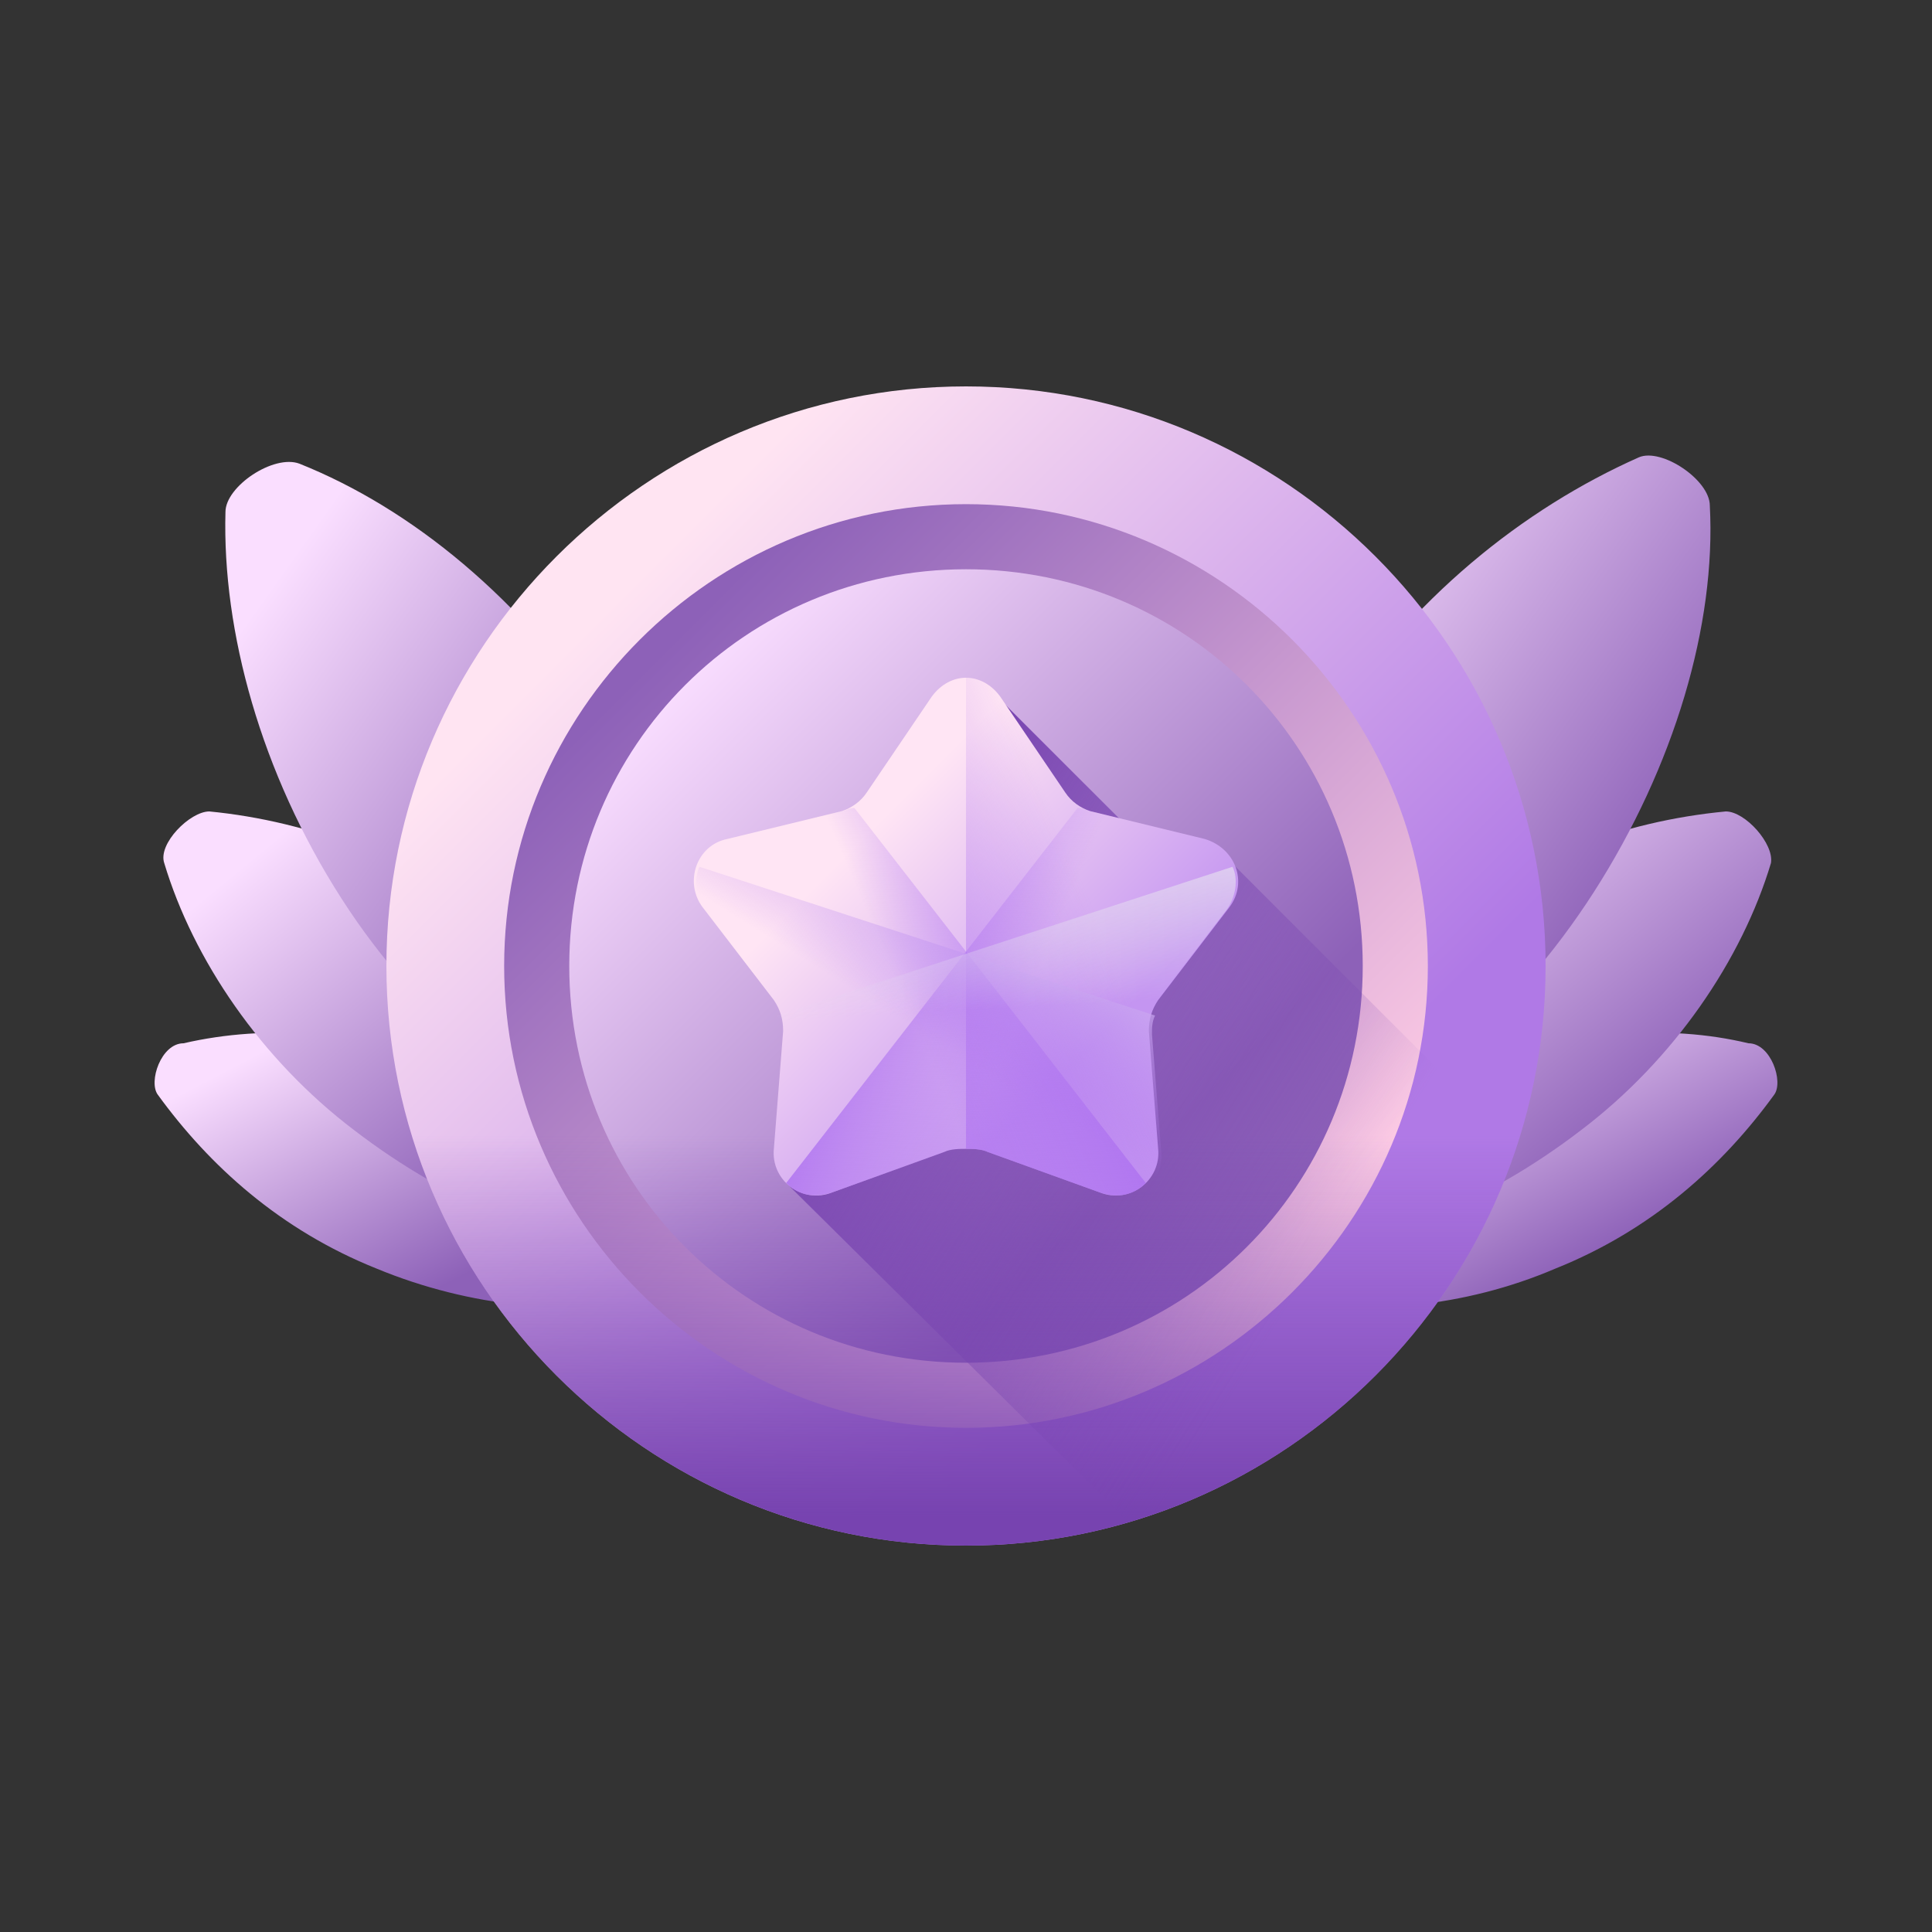
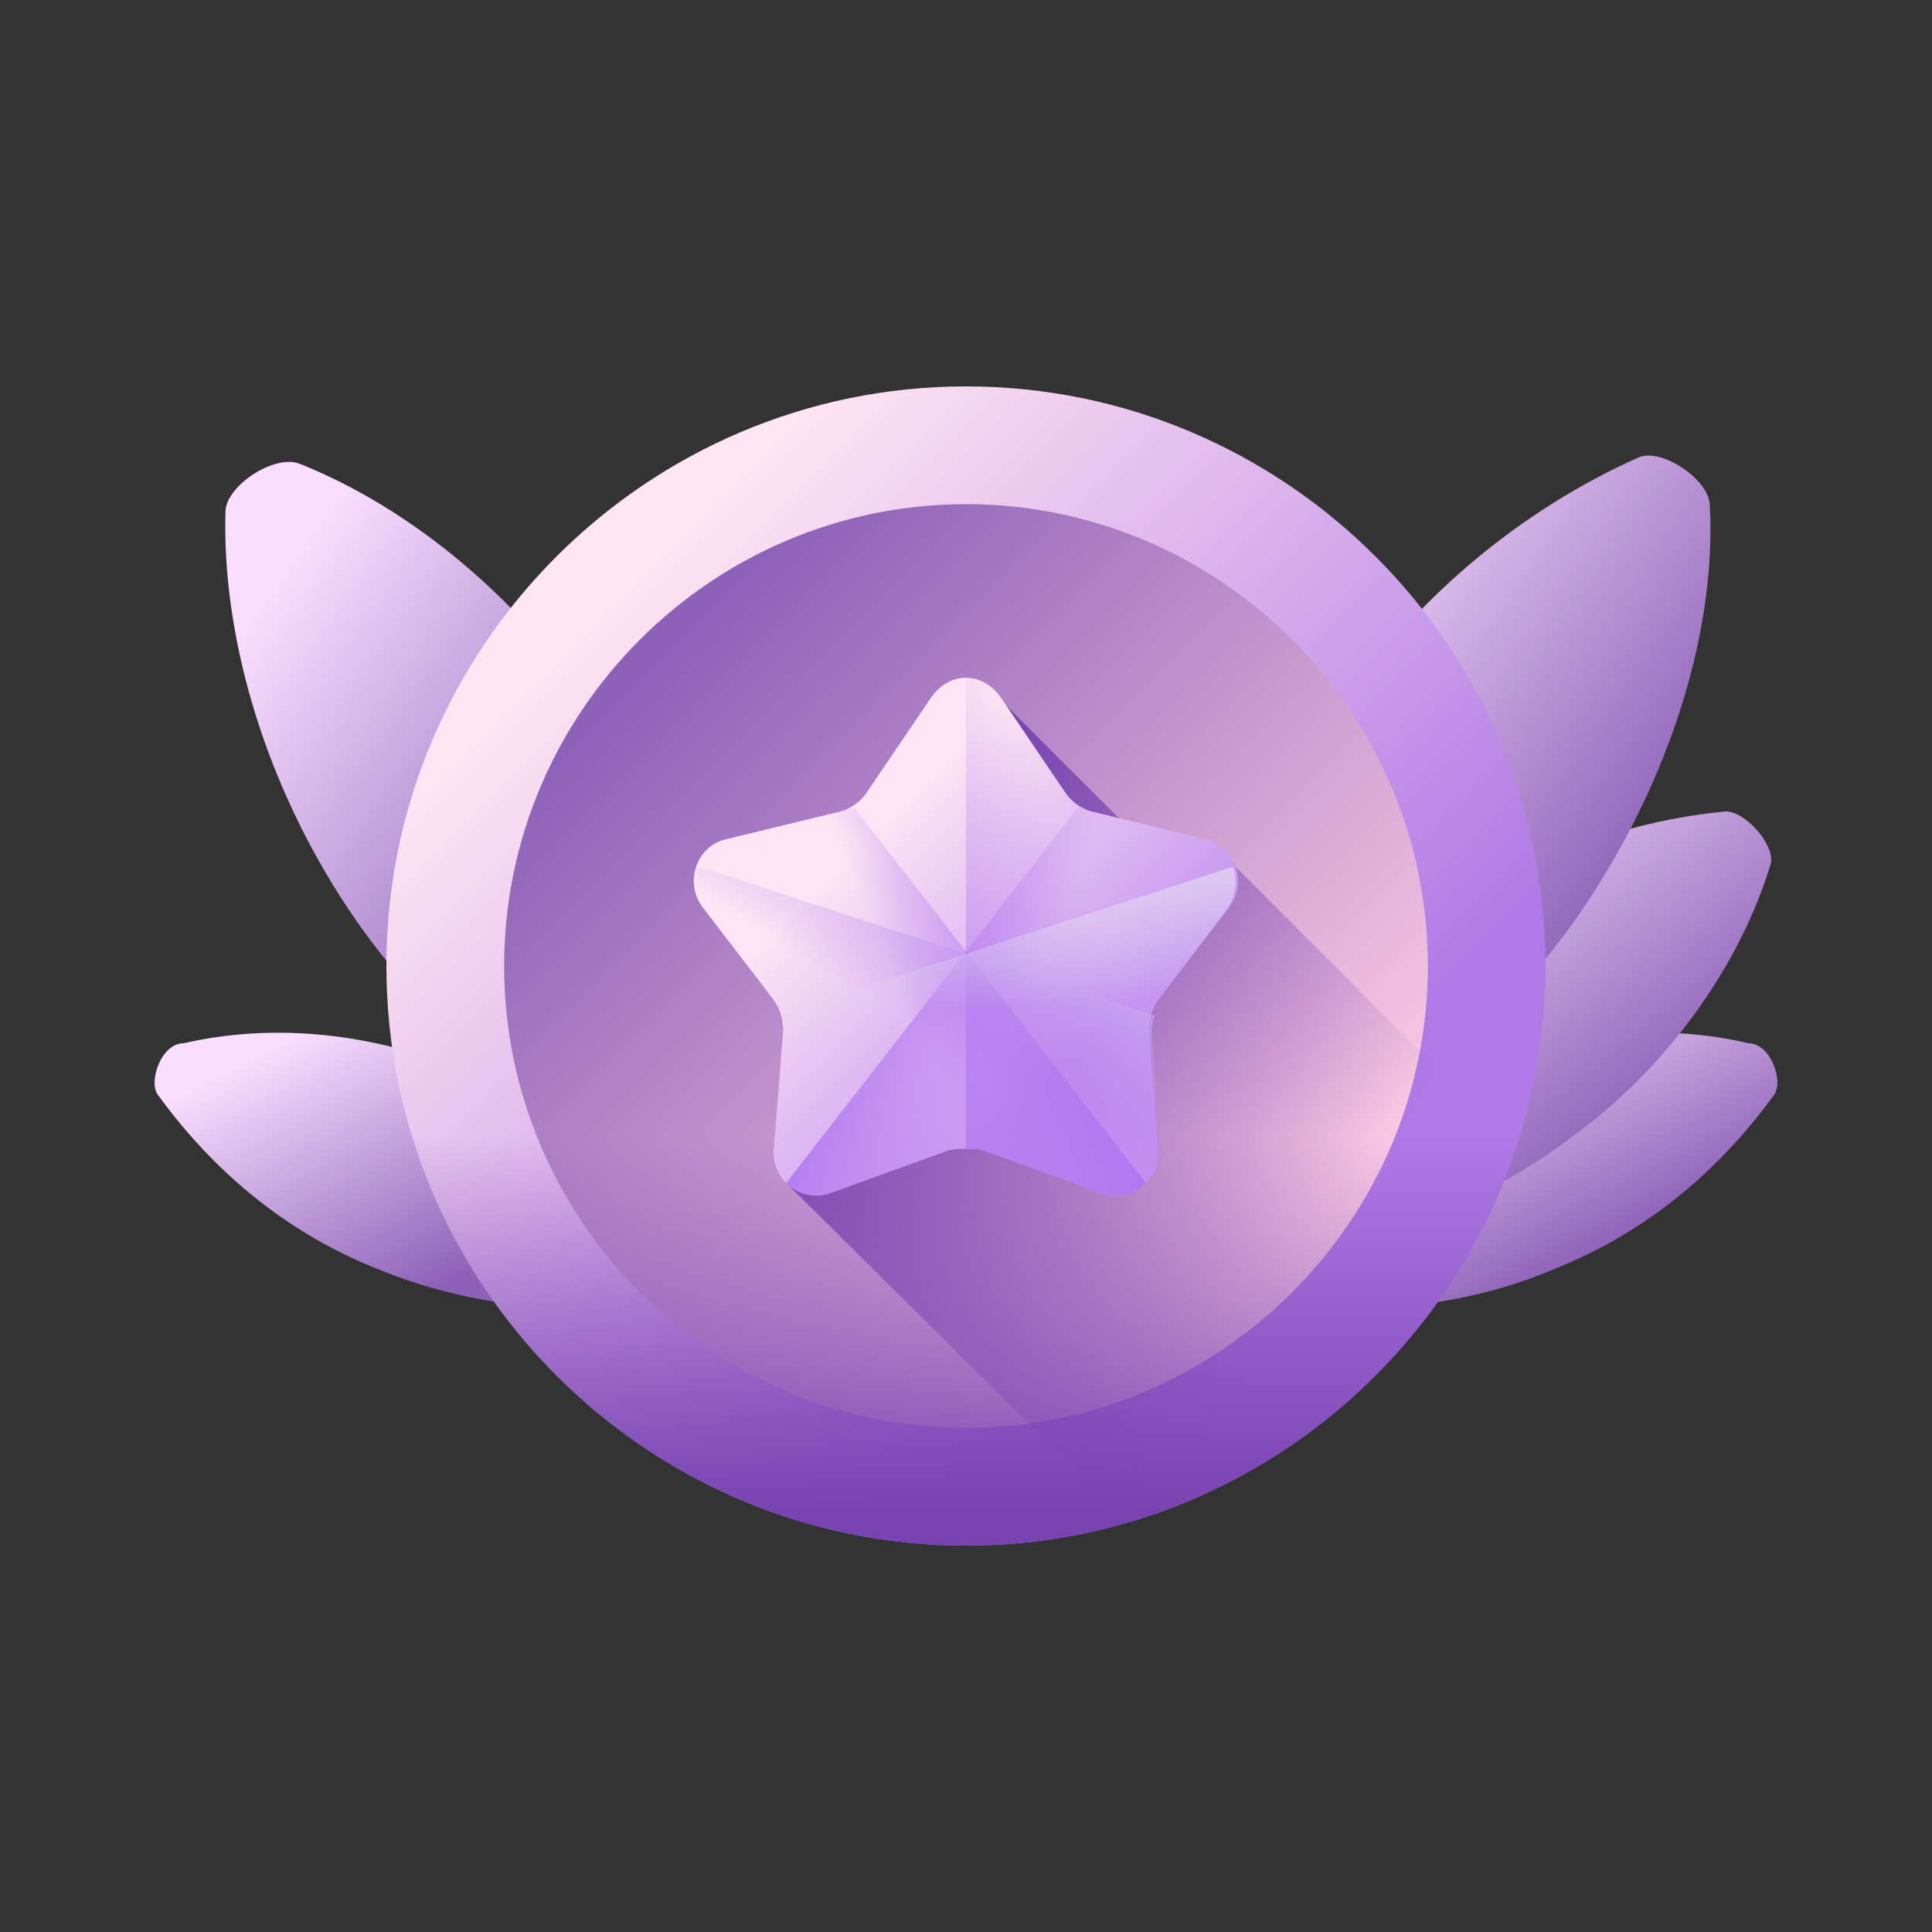
<svg xmlns="http://www.w3.org/2000/svg" width="20" height="20" viewBox="0 0 20 20" fill="none">
  <rect x="0" y="0" width="20" height="20" fill="#333333" stroke="none" />
  <path d="M4.767 11.067C5.767 11.467 6.533 12.133 7.033 12.867C7.133 13.033 7 13.433 6.767 13.433C5.933 13.633 4.867 13.533 3.9 13.133C2.9 12.733 2.167 12.067 1.634 11.333C1.534 11.2 1.667 10.8 1.9 10.8C2.767 10.6 3.767 10.667 4.767 11.067Z" fill="url(#paint0_linear_8480_4528)" />
  <path d="M15.267 11.067C14.267 11.467 13.533 12.133 13 12.867C12.9 13.033 13.067 13.433 13.267 13.433C14.1 13.633 15.166 13.533 16.1 13.133C17.1 12.733 17.833 12.067 18.366 11.333C18.466 11.2 18.333 10.8 18.1 10.8C17.266 10.6 16.267 10.667 15.267 11.067Z" fill="url(#paint1_linear_8480_4528)" />
-   <path d="M5.267 9.667C6.233 10.4 6.933 11.4 7.233 12.4C7.267 12.6 6.967 12.967 6.767 12.967C5.767 12.9 4.667 12.467 3.667 11.7C2.7 10.967 2 9.933 1.7 8.934C1.633 8.734 1.967 8.4 2.167 8.4C3.2 8.5 4.3 8.9 5.267 9.667Z" fill="url(#paint2_linear_8480_4528)" />
  <path d="M14.767 9.667C13.833 10.4 13.1 11.4 12.833 12.4C12.767 12.6 13.1 12.967 13.267 12.967C14.267 12.9 15.366 12.467 16.366 11.7C17.333 10.967 18.033 9.933 18.333 8.934C18.366 8.734 18.066 8.4 17.866 8.4C16.8 8.5 15.7 8.9 14.767 9.667Z" fill="url(#paint3_linear_8480_4528)" />
  <path d="M6.267 7.5C7.1 8.8 7.533 10.233 7.467 11.5C7.467 11.767 6.967 12.1 6.734 12C5.534 11.5 4.367 10.6 3.534 9.3C2.7 8 2.3 6.534 2.334 5.3C2.334 5.034 2.834 4.7 3.1 4.8C4.267 5.267 5.4 6.2 6.267 7.5Z" fill="url(#paint4_linear_8480_4528)" />
  <path d="M13.767 7.5C12.933 8.8 12.5 10.267 12.566 11.5C12.566 11.767 13.066 12.1 13.3 12C14.5 11.5 15.666 10.534 16.5 9.234C17.333 7.934 17.766 6.467 17.7 5.234C17.7 4.967 17.2 4.634 16.966 4.734C15.766 5.267 14.6 6.2 13.767 7.5Z" fill="url(#paint5_linear_8480_4528)" />
  <path d="M10 16C13.305 16 16 13.305 16 10C16 6.695 13.305 4 10 4C6.695 4 4 6.695 4 10C4 13.305 6.695 16 10 16Z" fill="url(#paint6_linear_8480_4528)" />
  <path d="M10 14.781C12.631 14.781 14.781 12.631 14.781 10C14.781 7.369 12.631 5.219 10 5.219C7.369 5.219 5.219 7.369 5.219 10C5.219 12.631 7.369 14.781 10 14.781Z" fill="url(#paint7_linear_8480_4528)" />
-   <path d="M10 14.107C12.278 14.107 14.107 12.278 14.107 10C14.107 7.722 12.278 5.893 10 5.893C7.722 5.893 5.893 7.722 5.893 10C5.893 12.278 7.722 14.107 10 14.107Z" fill="url(#paint8_linear_8480_4528)" />
  <path d="M4 10C4 13.305 6.695 16 10 16C13.305 16 16 13.305 16 10C16 9.968 16 9.968 16 9.936H4C4 9.936 4 9.968 4 10Z" fill="url(#paint9_linear_8480_4528)" />
  <path d="M11.669 15.743C13.562 15.198 15.07 13.722 15.679 11.861L12.759 8.941L12.086 8.973L10.321 7.209L8.139 12.246L11.669 15.743Z" fill="url(#paint10_linear_8480_4528)" />
  <path d="M12.471 8.685L11.283 8.396C11.187 8.364 11.091 8.3 11.027 8.203L10.353 7.209C10.257 7.08 10.128 7.016 10 7.016C9.872 7.016 9.743 7.08 9.647 7.209L8.973 8.203C8.909 8.3 8.813 8.364 8.717 8.396L7.529 8.685C7.209 8.749 7.08 9.134 7.273 9.391L8.011 10.353C8.075 10.449 8.107 10.546 8.107 10.674L8.011 11.893C7.979 12.214 8.299 12.471 8.62 12.342L9.775 11.925C9.84 11.893 9.936 11.893 10 11.893C10.064 11.893 10.16 11.893 10.225 11.925L11.38 12.342C11.7 12.471 12.021 12.214 11.989 11.893L11.893 10.674C11.893 10.546 11.925 10.449 11.989 10.353L12.727 9.391C12.92 9.134 12.791 8.781 12.471 8.685Z" fill="url(#paint11_linear_8480_4528)" />
  <path d="M10.225 11.925L11.38 12.342C11.701 12.471 12.021 12.214 11.989 11.893L11.893 10.674C11.893 10.546 11.925 10.449 11.989 10.353L12.727 9.391C12.92 9.134 12.791 8.749 12.471 8.685L11.284 8.396C11.187 8.364 11.091 8.3 11.027 8.203L10.353 7.209C10.257 7.08 10.128 7.016 10 7.016V11.893C10.064 11.893 10.161 11.893 10.225 11.925Z" fill="url(#paint12_linear_8480_4528)" />
  <path d="M12.471 8.685L11.284 8.396C11.252 8.396 11.219 8.364 11.155 8.364L8.139 12.246C8.268 12.374 8.428 12.407 8.62 12.342L9.776 11.925C9.84 11.893 9.936 11.893 10 11.893C10.064 11.893 10.161 11.893 10.225 11.925L11.38 12.342C11.701 12.471 12.021 12.214 11.989 11.893L11.893 10.674C11.893 10.546 11.925 10.449 11.989 10.353L12.727 9.391C12.92 9.134 12.792 8.781 12.471 8.685Z" fill="url(#paint13_linear_8480_4528)" />
  <path d="M7.529 8.685L8.717 8.396C8.749 8.396 8.781 8.364 8.845 8.364L11.861 12.246C11.733 12.374 11.572 12.406 11.38 12.342L10.225 11.925C10.16 11.893 10.064 11.893 10 11.893C9.936 11.893 9.84 11.893 9.775 11.925L8.62 12.342C8.299 12.471 7.979 12.214 8.011 11.893L8.107 10.674C8.107 10.546 8.075 10.449 8.011 10.353L7.273 9.391C7.08 9.134 7.209 8.781 7.529 8.685Z" fill="url(#paint14_linear_8480_4528)" />
  <path d="M7.241 8.973C7.177 9.102 7.209 9.294 7.305 9.422L8.043 10.385C8.107 10.481 8.139 10.578 8.139 10.706L8.043 11.925C8.011 12.246 8.332 12.503 8.652 12.374L9.808 11.957C9.872 11.925 9.968 11.925 10.032 11.925C10.096 11.925 10.193 11.925 10.257 11.957L11.412 12.374C11.733 12.503 12.053 12.246 12.021 11.925L11.925 10.706C11.925 10.642 11.925 10.578 11.957 10.513L7.241 8.973Z" fill="url(#paint15_linear_8480_4528)" />
  <path d="M12.759 8.973C12.823 9.102 12.791 9.294 12.695 9.422L11.957 10.385C11.893 10.481 11.861 10.578 11.861 10.706L11.957 11.925C11.989 12.246 11.668 12.503 11.347 12.374L10.192 11.957C10.128 11.925 10.032 11.925 9.968 11.925C9.904 11.925 9.807 11.925 9.743 11.957L8.588 12.374C8.267 12.503 7.946 12.246 7.978 11.925L8.075 10.706C8.075 10.642 8.075 10.578 8.043 10.513L12.759 8.973Z" fill="url(#paint16_linear_8480_4528)" />
  <defs>
    <linearGradient id="paint0_linear_8480_4528" x1="2.343" y1="11.078" x2="3.736" y2="13.756" gradientUnits="userSpaceOnUse">
      <stop stop-color="#FADEFF" />
      <stop offset="1" stop-color="#8D61B8" />
    </linearGradient>
    <linearGradient id="paint1_linear_8480_4528" x1="13.708" y1="11.078" x2="15.106" y2="13.748" gradientUnits="userSpaceOnUse">
      <stop stop-color="#FADEFF" />
      <stop offset="1" stop-color="#8D61B8" />
    </linearGradient>
    <linearGradient id="paint2_linear_8480_4528" x1="2.445" y1="9.023" x2="5.127" y2="12.279" gradientUnits="userSpaceOnUse">
      <stop stop-color="#FADEFF" />
      <stop offset="1" stop-color="#8D61B8" />
    </linearGradient>
    <linearGradient id="paint3_linear_8480_4528" x1="13.574" y1="9.023" x2="16.259" y2="12.263" gradientUnits="userSpaceOnUse">
      <stop stop-color="#FADEFF" />
      <stop offset="1" stop-color="#8D61B8" />
    </linearGradient>
    <linearGradient id="paint4_linear_8480_4528" x1="3.031" y1="5.768" x2="7.12" y2="8.674" gradientUnits="userSpaceOnUse">
      <stop stop-color="#FADEFF" />
      <stop offset="1" stop-color="#8D61B8" />
    </linearGradient>
    <linearGradient id="paint5_linear_8480_4528" x1="13.259" y1="5.711" x2="17.375" y2="8.611" gradientUnits="userSpaceOnUse">
      <stop stop-color="#FADEFF" />
      <stop offset="1" stop-color="#8D61B8" />
    </linearGradient>
    <linearGradient id="paint6_linear_8480_4528" x1="6.295" y1="6.297" x2="12.626" y2="12.628" gradientUnits="userSpaceOnUse">
      <stop stop-color="#FFE4F2" />
      <stop offset="1" stop-color="#B079E6" />
    </linearGradient>
    <linearGradient id="paint7_linear_8480_4528" x1="13.103" y1="13.106" x2="6.797" y2="6.801" gradientUnits="userSpaceOnUse">
      <stop stop-color="#FCCAE4" />
      <stop offset="1" stop-color="#8D61B8" />
    </linearGradient>
    <linearGradient id="paint8_linear_8480_4528" x1="7.01" y1="7.013" x2="11.925" y2="11.928" gradientUnits="userSpaceOnUse">
      <stop stop-color="#FADEFF" />
      <stop offset="1" stop-color="#8D61B8" />
    </linearGradient>
    <linearGradient id="paint9_linear_8480_4528" x1="9.997" y1="11.753" x2="9.997" y2="15.693" gradientUnits="userSpaceOnUse">
      <stop stop-color="#7743B0" stop-opacity="0" />
      <stop offset="1" stop-color="#7743B0" />
    </linearGradient>
    <linearGradient id="paint10_linear_8480_4528" x1="13.594" y1="13.114" x2="8.637" y2="9.993" gradientUnits="userSpaceOnUse">
      <stop stop-color="#7743B0" stop-opacity="0" />
      <stop offset="1" stop-color="#7743B0" />
    </linearGradient>
    <linearGradient id="paint11_linear_8480_4528" x1="8.741" y1="8.862" x2="10.996" y2="11.116" gradientUnits="userSpaceOnUse">
      <stop stop-color="#FFE5F4" />
      <stop offset="1" stop-color="#C495F1" />
    </linearGradient>
    <linearGradient id="paint12_linear_8480_4528" x1="11.35" y1="9.476" x2="8.233" y2="10.764" gradientUnits="userSpaceOnUse">
      <stop stop-color="#AE72F0" stop-opacity="0" />
      <stop offset="1" stop-color="#AE72F0" />
    </linearGradient>
    <linearGradient id="paint13_linear_8480_4528" x1="10.533" y1="10.581" x2="8.827" y2="9.85" gradientUnits="userSpaceOnUse">
      <stop stop-color="#AE72F0" stop-opacity="0" />
      <stop offset="1" stop-color="#AE72F0" />
    </linearGradient>
    <linearGradient id="paint14_linear_8480_4528" x1="9.461" y1="10.581" x2="11.168" y2="9.85" gradientUnits="userSpaceOnUse">
      <stop stop-color="#AE72F0" stop-opacity="0" />
      <stop offset="1" stop-color="#AE72F0" />
    </linearGradient>
    <linearGradient id="paint15_linear_8480_4528" x1="9.535" y1="10.686" x2="10.631" y2="8.923" gradientUnits="userSpaceOnUse">
      <stop stop-color="#AE72F0" stop-opacity="0" />
      <stop offset="1" stop-color="#D7C0F0" />
    </linearGradient>
    <linearGradient id="paint16_linear_8480_4528" x1="10.376" y1="10.442" x2="10.284" y2="8.718" gradientUnits="userSpaceOnUse">
      <stop stop-color="#E3D8F0" stop-opacity="0" />
      <stop offset="1" stop-color="#E3D8F0" />
    </linearGradient>
  </defs>
</svg>